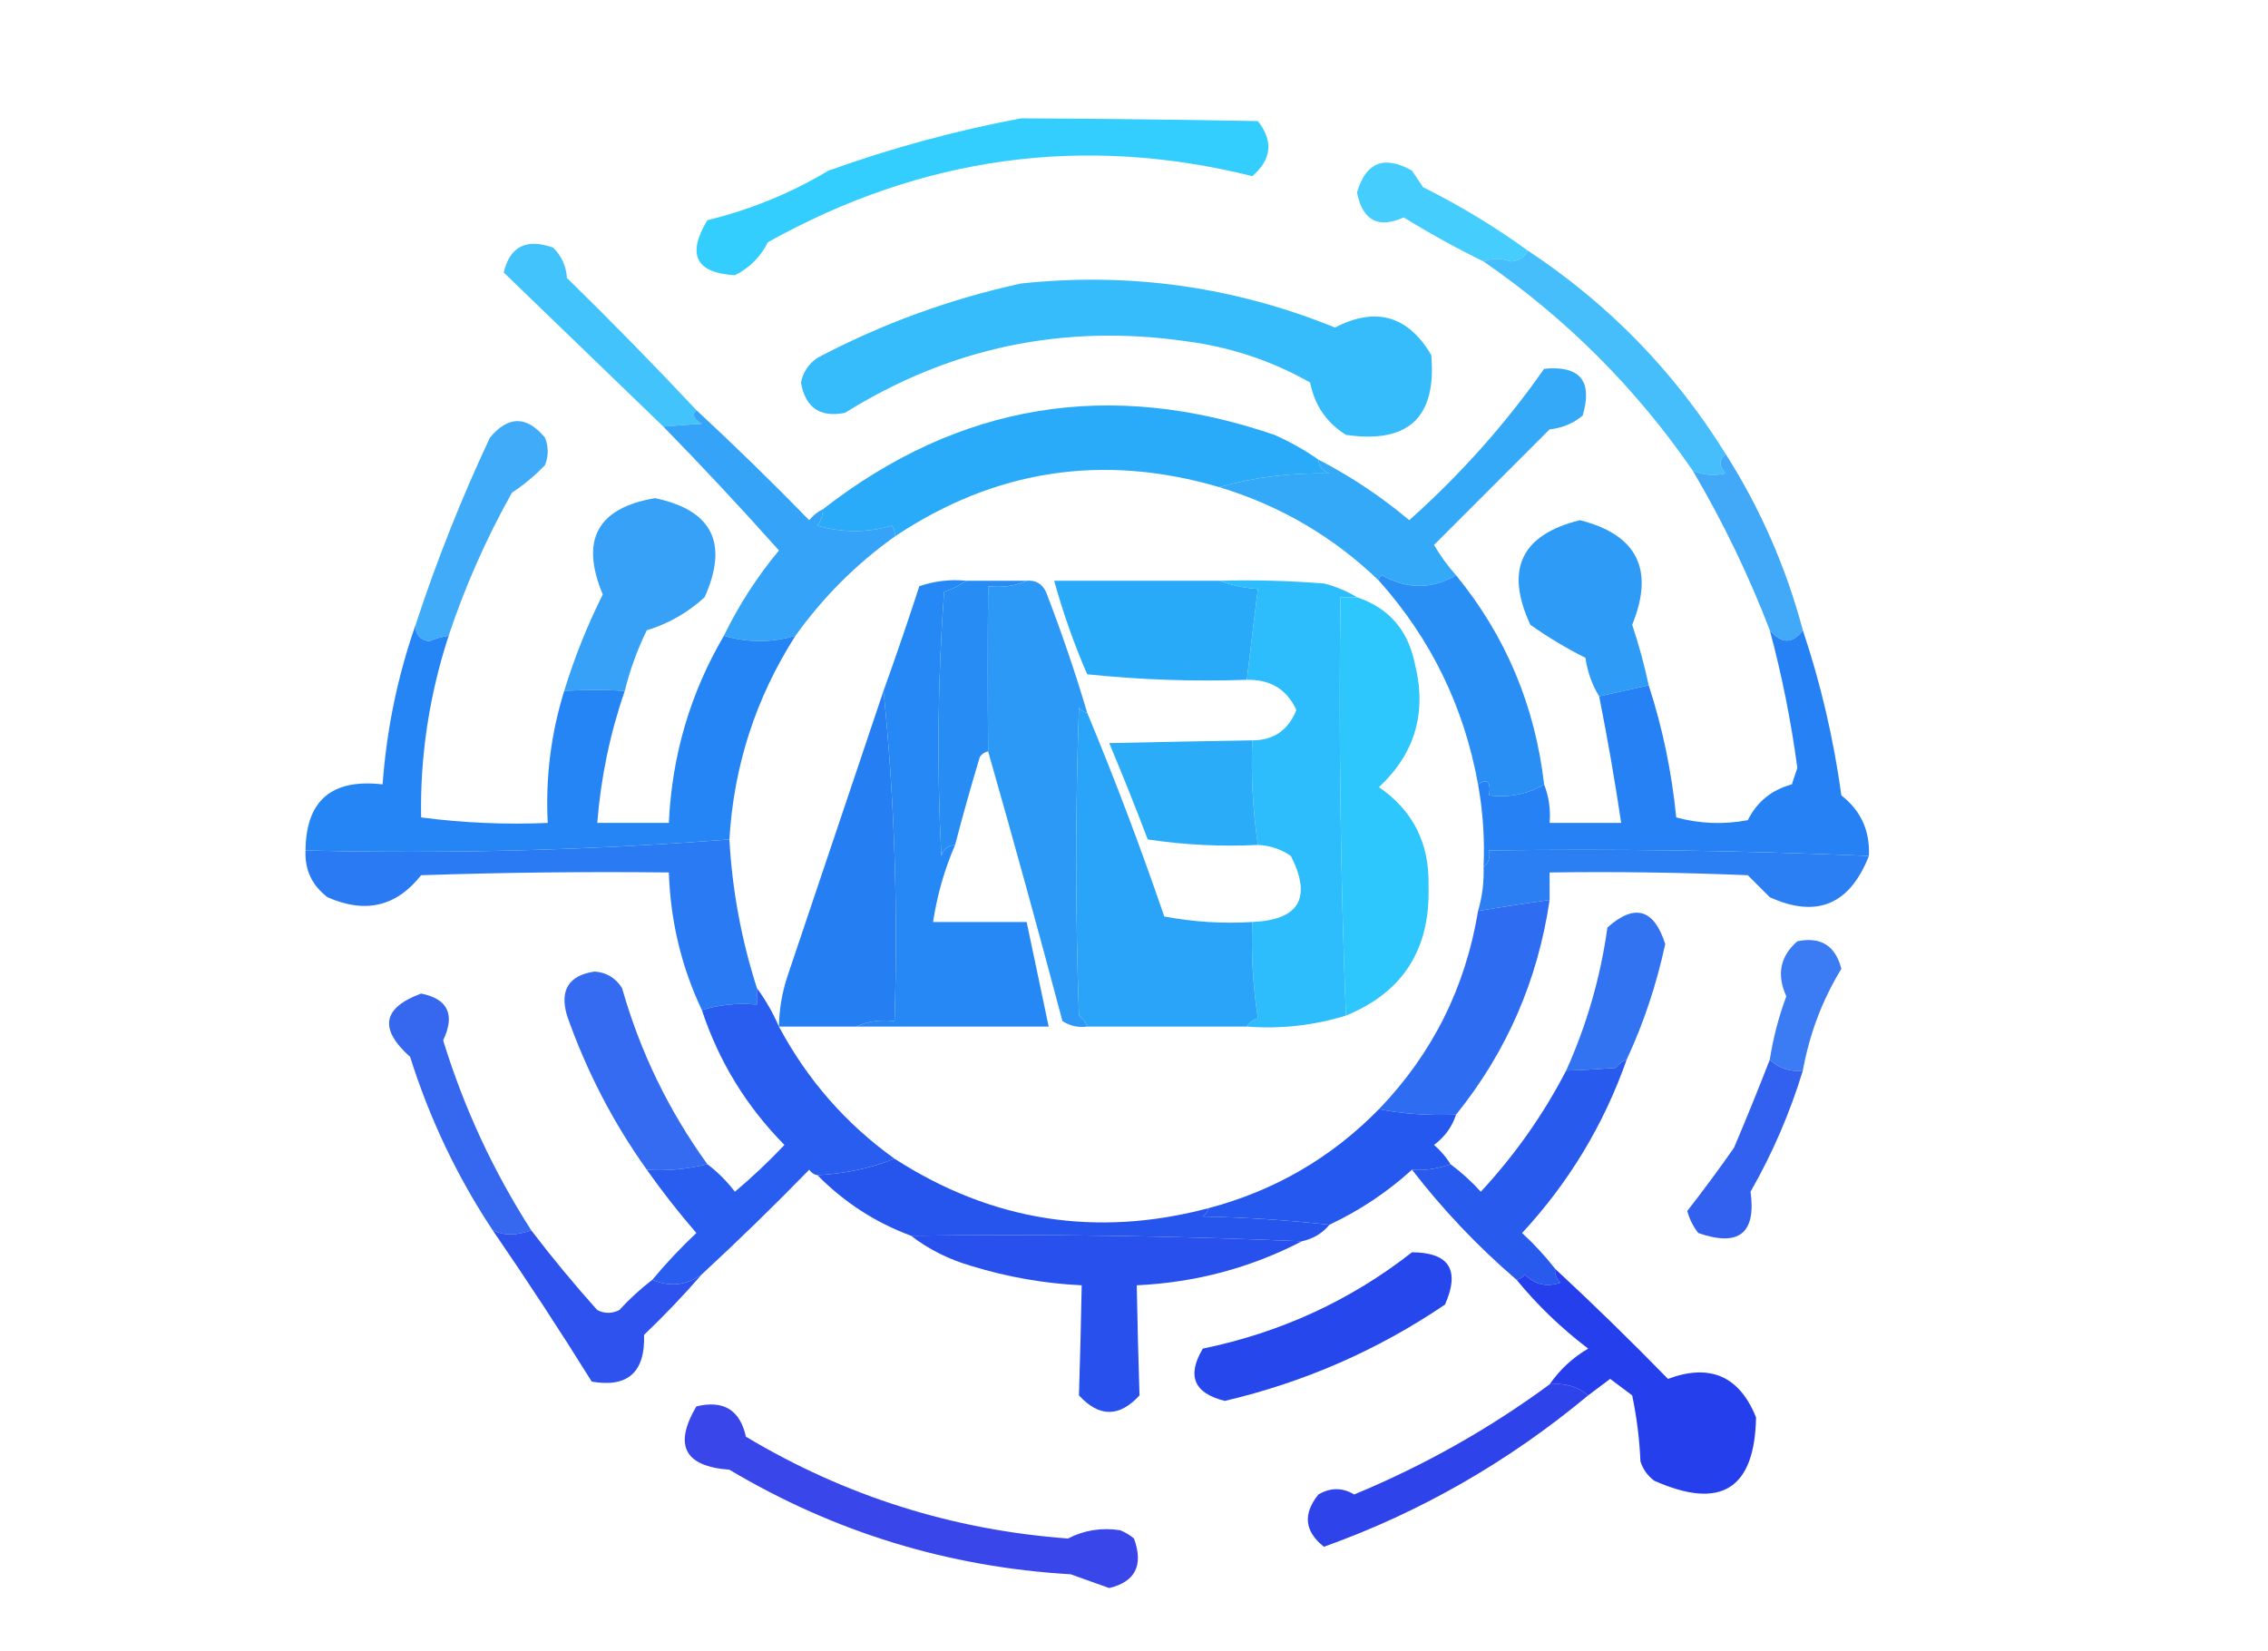
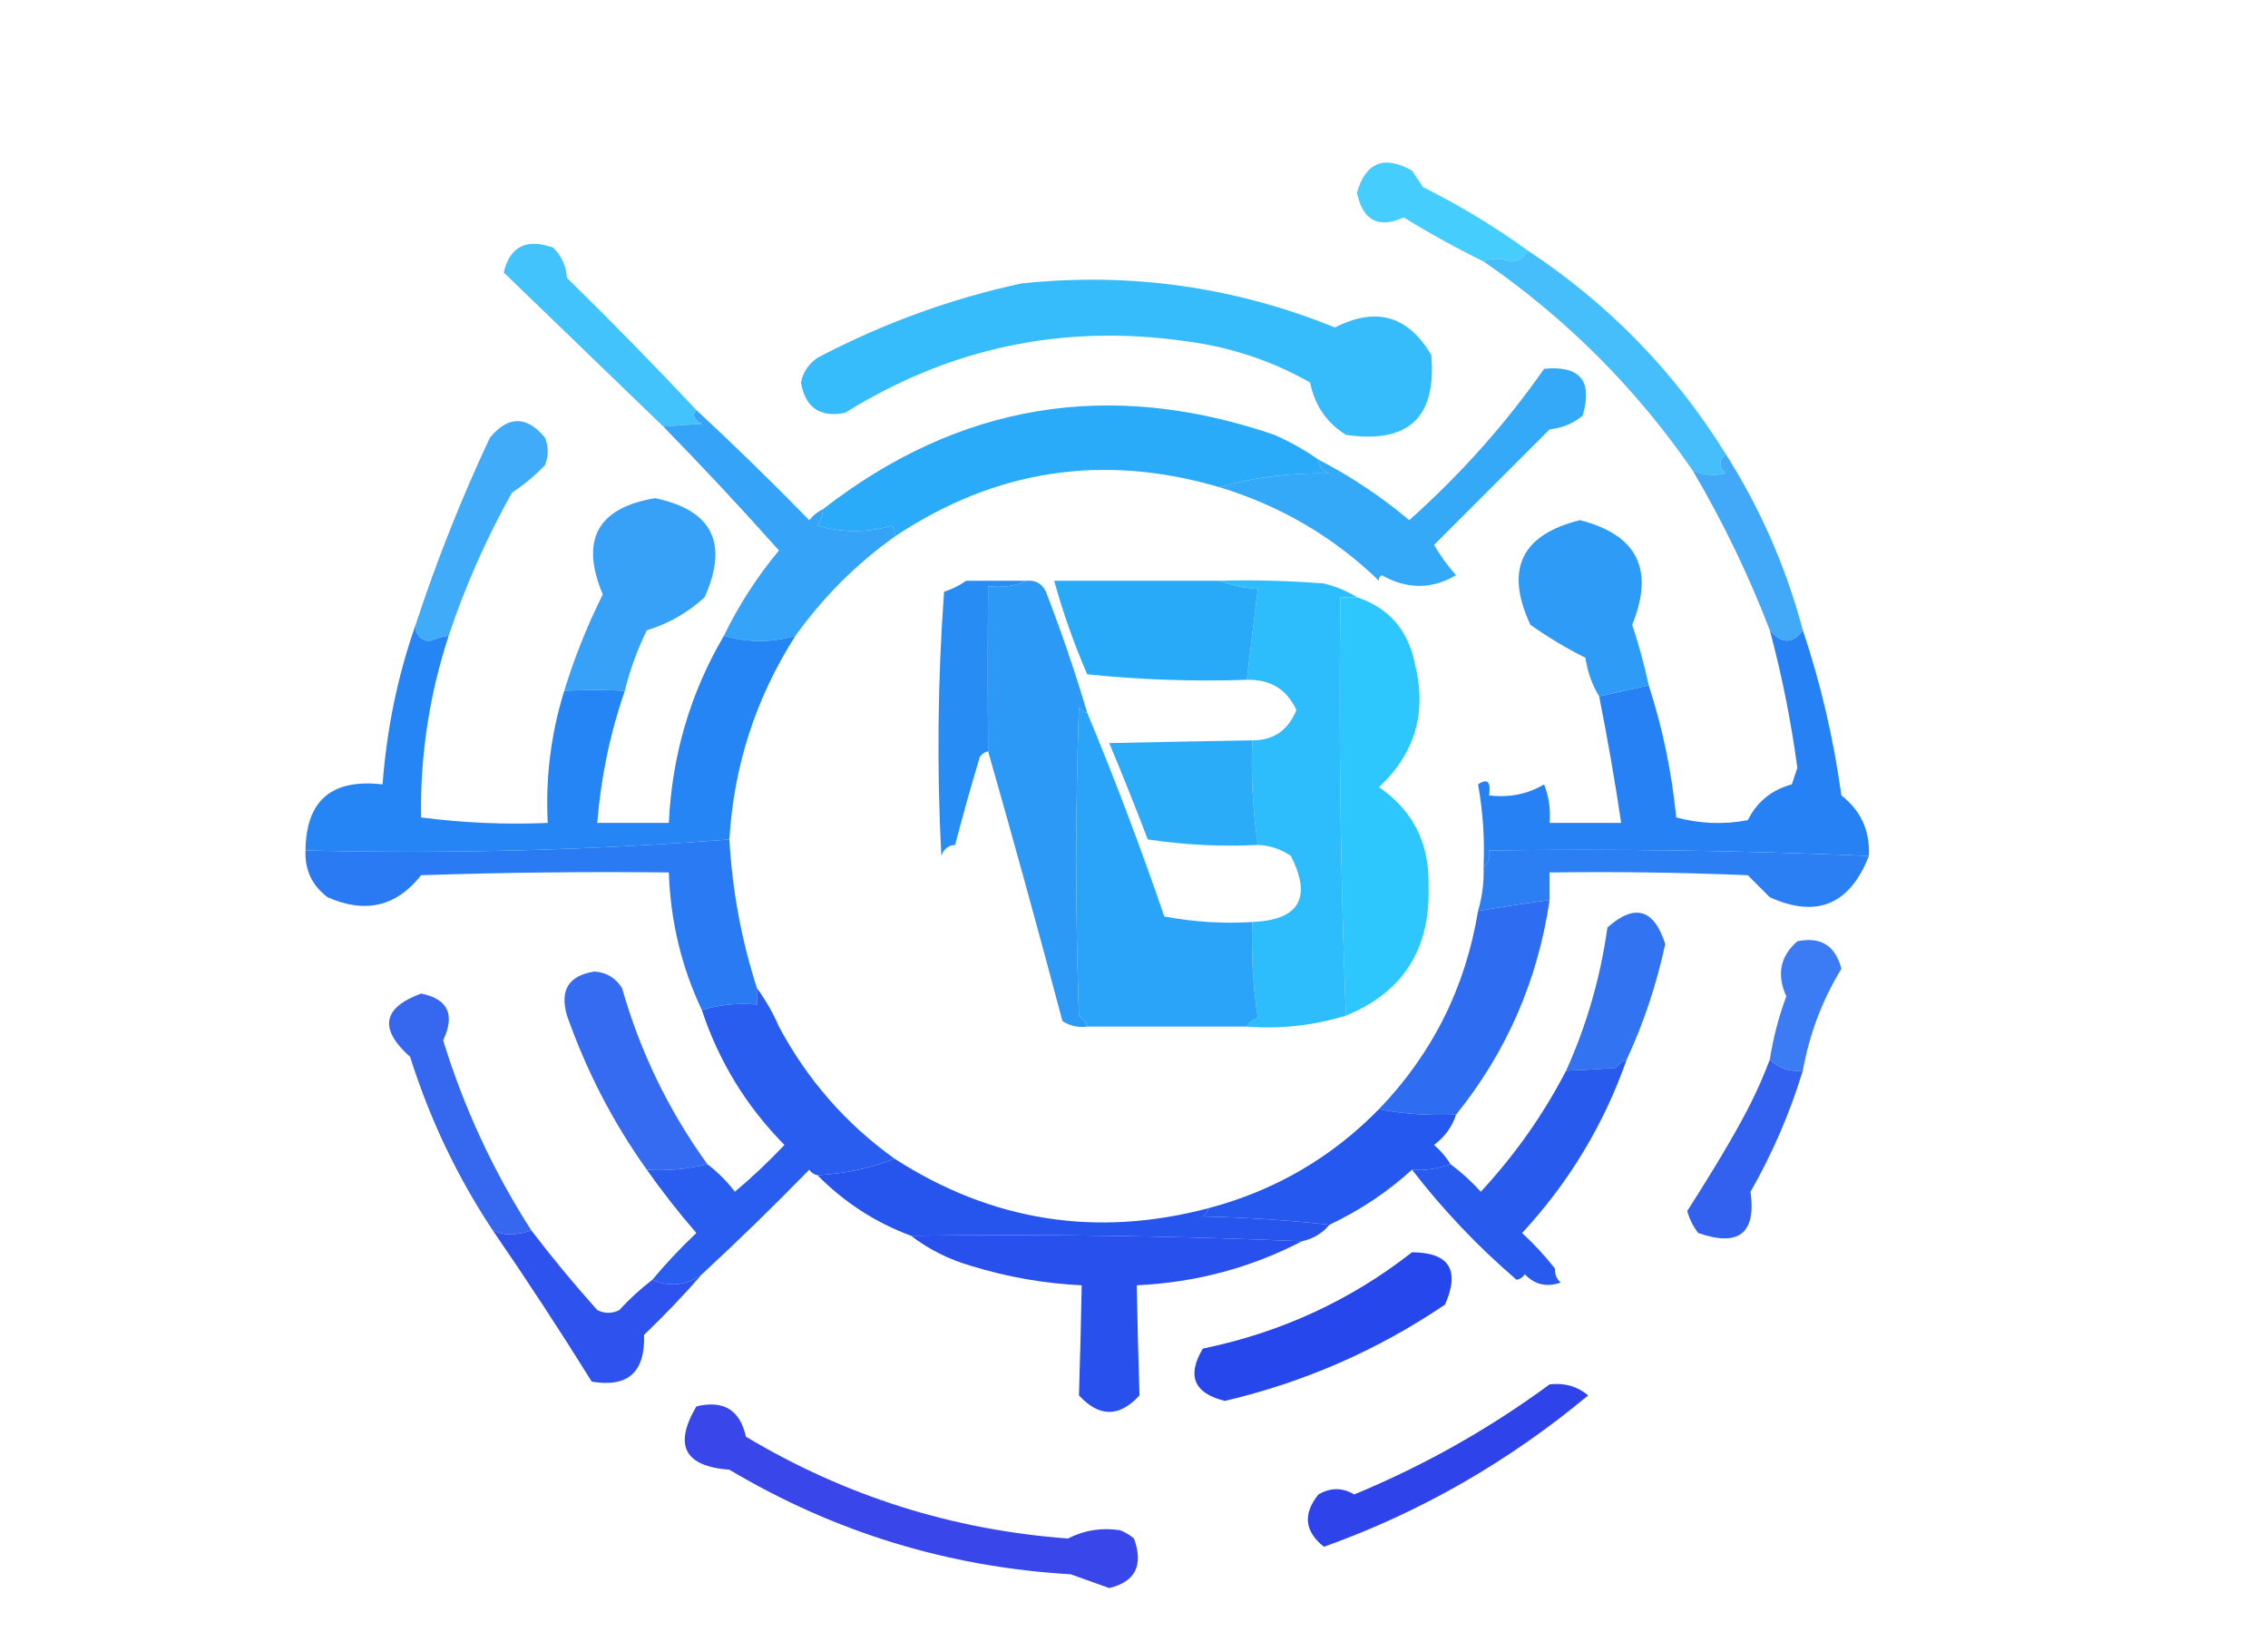
<svg xmlns="http://www.w3.org/2000/svg" version="1.1" width="412px" height="300px" style="shape-rendering:geometricPrecision; text-rendering:geometricPrecision; image-rendering:optimizeQuality; fill-rule:evenodd; clip-rule:evenodd">
  <g>
-     <path style="opacity:0.964" fill="#2cccfe" d="M 185.5,21.5 C 199.895,21.566 214.229,21.732 228.5,22C 231.343,25.619 231.01,28.952 227.5,32C 196.848,24.377 167.515,28.377 139.5,44C 138.167,46.667 136.167,48.667 133.5,50C 126.397,49.59 124.73,46.256 128.5,40C 136.278,38.112 143.611,35.112 150.5,31C 162.047,26.865 173.714,23.698 185.5,21.5 Z" />
-   </g>
+     </g>
  <g>
    <path style="opacity:0.876" fill="#2cc6fd" d="M 277.5,45.5 C 277.03,46.694 276.03,47.36 274.5,47.5C 272.631,46.877 270.965,46.877 269.5,47.5C 264.574,45.09 259.74,42.424 255,39.5C 250.387,41.578 247.554,40.078 246.5,35C 248.104,29.474 251.438,28.141 256.5,31C 257.167,32 257.833,33 258.5,34C 265.23,37.356 271.563,41.19 277.5,45.5 Z" />
  </g>
  <g>
    <path style="opacity:0.871" fill="#2bb4fa" d="M 277.5,45.5 C 292.212,55.212 304.212,67.545 313.5,82.5C 312.209,83.542 312.209,84.708 313.5,86C 311.455,86.49 309.455,86.323 307.5,85.5C 297.167,70.5 284.5,57.833 269.5,47.5C 270.965,46.877 272.631,46.877 274.5,47.5C 276.03,47.36 277.03,46.694 277.5,45.5 Z" />
  </g>
  <g>
    <path style="opacity:0.883" fill="#2abcfb" d="M 126.5,74.5 C 125.668,75.329 126.001,76.162 127.5,77C 124.975,77.144 122.642,77.31 120.5,77.5C 110.695,68.024 101.029,58.69 91.5,49.5C 92.643,44.747 95.643,43.247 100.5,45C 102.004,46.491 102.837,48.324 103,50.5C 111.036,58.368 118.869,66.368 126.5,74.5 Z" />
  </g>
  <g>
    <path style="opacity:0.94" fill="#2ab8fb" d="M 185.5,51.5 C 205.22,49.41 224.22,52.077 242.5,59.5C 249.946,55.674 255.78,57.341 260,64.5C 261.004,75.828 255.837,80.661 244.5,79C 240.973,76.784 238.806,73.617 238,69.5C 231.051,65.549 223.551,63.049 215.5,62C 193.218,58.789 172.552,63.123 153.5,75C 148.968,75.9 146.302,74.066 145.5,69.5C 145.876,67.617 146.876,66.117 148.5,65C 160.263,58.803 172.596,54.303 185.5,51.5 Z" />
  </g>
  <g>
    <path style="opacity:0.99" fill="#29abf9" d="M 239.5,83.5 C 239.577,84.75 240.244,85.583 241.5,86C 234.425,85.867 227.758,86.7 221.5,88.5C 200.382,82.298 180.715,85.298 162.5,97.5C 162.631,96.761 162.464,96.094 162,95.5C 157.55,96.8 153.05,96.8 148.5,95.5C 149.127,94.583 149.461,93.583 149.5,92.5C 174.256,73.249 201.59,68.749 231.5,79C 234.359,80.26 237.026,81.76 239.5,83.5 Z" />
  </g>
  <g>
    <path style="opacity:0.95" fill="#29a5f8" d="M 264.5,104.5 C 260.092,107.084 255.592,107.084 251,104.5C 250.601,104.728 250.435,105.062 250.5,105.5C 242.253,97.539 232.587,91.872 221.5,88.5C 227.758,86.7 234.425,85.867 241.5,86C 240.244,85.583 239.577,84.75 239.5,83.5C 245.372,86.526 250.872,90.193 256,94.5C 265.341,86.172 273.508,77.005 280.5,67C 287.03,66.364 289.363,69.197 287.5,75.5C 285.78,76.934 283.78,77.767 281.5,78C 274.5,85 267.5,92 260.5,99C 261.665,100.992 262.998,102.825 264.5,104.5 Z" />
  </g>
  <g>
    <path style="opacity:0.893" fill="#2aa2f8" d="M 81.5,115.5 C 80.305,115.678 79.138,116.011 78,116.5C 76.251,116.252 75.418,115.252 75.5,113.5C 79.321,101.863 83.821,90.53 89,79.5C 92.333,75.5 95.667,75.5 99,79.5C 99.667,81.167 99.667,82.833 99,84.5C 97.185,86.405 95.185,88.072 93,89.5C 88.328,97.84 84.495,106.507 81.5,115.5 Z" />
  </g>
  <g>
    <path style="opacity:0.888" fill="#2a9ff7" d="M 313.5,82.5 C 319.812,92.456 324.478,103.123 327.5,114.5C 325.641,117.019 323.641,117.019 321.5,114.5C 317.668,104.501 313.002,94.835 307.5,85.5C 309.455,86.323 311.455,86.49 313.5,86C 312.209,84.708 312.209,83.542 313.5,82.5 Z" />
  </g>
  <g>
    <path style="opacity:0.967" fill="#2899f7" d="M 299.5,124.5 C 296.5,125.167 293.5,125.833 290.5,126.5C 289.224,124.438 288.39,122.104 288,119.5C 284.533,117.765 281.2,115.765 278,113.5C 273.338,103.473 276.338,97.139 287,94.5C 297.418,97.14 300.585,103.473 296.5,113.5C 297.71,117.128 298.71,120.794 299.5,124.5 Z" />
  </g>
  <g>
    <path style="opacity:0.927" fill="#289af7" d="M 113.5,125.5 C 110.044,125.305 106.378,125.305 102.5,125.5C 104.338,119.491 106.671,113.657 109.5,108C 105.348,98.095 108.515,92.262 119,90.5C 129.392,92.676 132.392,98.676 128,108.5C 124.941,111.302 121.441,113.302 117.5,114.5C 115.762,118.049 114.429,121.716 113.5,125.5 Z" />
  </g>
  <g>
    <path style="opacity:0.942" fill="#299ef8" d="M 126.5,74.5 C 133.465,80.964 140.298,87.631 147,94.5C 147.708,93.62 148.542,92.953 149.5,92.5C 149.461,93.583 149.127,94.583 148.5,95.5C 153.05,96.8 157.55,96.8 162,95.5C 162.464,96.094 162.631,96.761 162.5,97.5C 155.5,102.5 149.5,108.5 144.5,115.5C 140.135,116.773 135.801,116.773 131.5,115.5C 134.195,109.948 137.529,104.782 141.5,100C 134.674,92.341 127.674,84.841 120.5,77.5C 122.642,77.31 124.975,77.144 127.5,77C 126.001,76.162 125.668,75.329 126.5,74.5 Z" />
  </g>
  <g>
    <path style="opacity:0.984" fill="#2abcfc" d="M 221.5,105.5 C 227.842,105.334 234.175,105.5 240.5,106C 242.723,106.566 244.723,107.4 246.5,108.5C 245.5,108.5 244.5,108.5 243.5,108.5C 243.177,133.908 243.51,159.241 244.5,184.5C 238.689,186.298 232.689,186.965 226.5,186.5C 226.918,185.778 227.584,185.278 228.5,185C 227.594,179.046 227.26,173.212 227.5,167.5C 236.022,167.124 238.355,163.124 234.5,155.5C 232.677,154.253 230.677,153.586 228.5,153.5C 227.567,147.045 227.233,140.711 227.5,134.5C 231.349,134.498 234.015,132.665 235.5,129C 233.782,125.243 230.782,123.409 226.5,123.5C 227.145,117.998 227.811,112.498 228.5,107C 225.964,106.814 223.631,106.314 221.5,105.5 Z" />
  </g>
  <g>
    <path style="opacity:0.991" fill="#268cf5" d="M 175.5,105.5 C 179.167,105.5 182.833,105.5 186.5,105.5C 184.393,106.468 182.059,106.802 179.5,106.5C 179.413,116.68 179.413,126.68 179.5,136.5C 178.883,136.611 178.383,136.944 178,137.5C 176.392,142.822 174.892,148.155 173.5,153.5C 172.25,153.577 171.417,154.244 171,155.5C 170.167,139.49 170.334,123.49 171.5,107.5C 173.026,107.006 174.359,106.339 175.5,105.5 Z" />
  </g>
  <g>
    <path style="opacity:0.974" fill="#2797f6" d="M 186.5,105.5 C 188.124,105.36 189.29,106.027 190,107.5C 192.813,114.774 195.313,122.107 197.5,129.5C 196.883,129.389 196.383,129.056 196,128.5C 195.333,147.167 195.333,165.833 196,184.5C 196.717,185.044 197.217,185.711 197.5,186.5C 195.856,186.714 194.356,186.38 193,185.5C 188.653,169.109 184.153,152.776 179.5,136.5C 179.413,126.68 179.413,116.68 179.5,106.5C 182.059,106.802 184.393,106.468 186.5,105.5 Z" />
  </g>
  <g>
-     <path style="opacity:0.995" fill="#2688f5" d="M 175.5,105.5 C 174.359,106.339 173.026,107.006 171.5,107.5C 170.334,123.49 170.167,139.49 171,155.5C 171.417,154.244 172.25,153.577 173.5,153.5C 171.564,157.976 170.231,162.643 169.5,167.5C 175.167,167.5 180.833,167.5 186.5,167.5C 187.833,173.833 189.167,180.167 190.5,186.5C 178.833,186.5 167.167,186.5 155.5,186.5C 157.607,185.532 159.941,185.198 162.5,185.5C 163.155,165.139 162.488,145.139 160.5,125.5C 162.756,119.232 164.923,112.899 167,106.5C 169.719,105.556 172.552,105.223 175.5,105.5 Z" />
-   </g>
+     </g>
  <g>
    <path style="opacity:1" fill="#28aaf9" d="M 221.5,105.5 C 223.631,106.314 225.964,106.814 228.5,107C 227.811,112.498 227.145,117.998 226.5,123.5C 216.81,123.832 207.144,123.498 197.5,122.5C 195.095,116.949 193.095,111.283 191.5,105.5C 201.5,105.5 211.5,105.5 221.5,105.5 Z" />
  </g>
  <g>
    <path style="opacity:0.985" fill="#2bc6fd" d="M 246.5,108.5 C 252.255,110.428 255.755,114.428 257,120.5C 259.255,129.355 257.088,136.855 250.5,143C 256.717,147.279 259.717,153.279 259.5,161C 259.856,172.439 254.856,180.272 244.5,184.5C 243.51,159.241 243.177,133.908 243.5,108.5C 244.5,108.5 245.5,108.5 246.5,108.5 Z" />
  </g>
  <g>
-     <path style="opacity:0.992" fill="#257df3" d="M 160.5,125.5 C 162.488,145.139 163.155,165.139 162.5,185.5C 159.941,185.198 157.607,185.532 155.5,186.5C 150.833,186.5 146.167,186.5 141.5,186.5C 141.547,183.432 142.047,180.432 143,177.5C 148.835,160.159 154.668,142.826 160.5,125.5 Z" />
-   </g>
+     </g>
  <g>
    <path style="opacity:0.987" fill="#28a3f8" d="M 197.5,129.5 C 202.531,141.579 207.198,153.912 211.5,166.5C 216.792,167.495 222.125,167.828 227.5,167.5C 227.26,173.212 227.594,179.046 228.5,185C 227.584,185.278 226.918,185.778 226.5,186.5C 216.833,186.5 207.167,186.5 197.5,186.5C 197.217,185.711 196.717,185.044 196,184.5C 195.333,165.833 195.333,147.167 196,128.5C 196.383,129.056 196.883,129.389 197.5,129.5 Z" />
  </g>
  <g>
-     <path style="opacity:0.982" fill="#278df5" d="M 264.5,104.5 C 273.51,115.507 278.844,128.174 280.5,142.5C 277.512,144.273 274.179,144.94 270.5,144.5C 270.869,142.007 270.203,141.34 268.5,142.5C 265.96,128.421 259.96,116.088 250.5,105.5C 250.435,105.062 250.601,104.728 251,104.5C 255.592,107.084 260.092,107.084 264.5,104.5 Z" />
-   </g>
+     </g>
  <g>
    <path style="opacity:0.994" fill="#2aacf9" d="M 227.5,134.5 C 227.233,140.711 227.567,147.045 228.5,153.5C 221.8,153.83 215.134,153.497 208.5,152.5C 206.26,146.61 203.927,140.777 201.5,135C 210.222,134.804 218.889,134.637 227.5,134.5 Z" />
  </g>
  <g>
    <path style="opacity:0.993" fill="#2685f4" d="M 75.5,113.5 C 75.418,115.252 76.251,116.252 78,116.5C 79.138,116.011 80.305,115.678 81.5,115.5C 77.971,126.333 76.304,137.333 76.5,148.5C 84.138,149.497 91.805,149.831 99.5,149.5C 99.078,141.302 100.078,133.302 102.5,125.5C 106.378,125.305 110.044,125.305 113.5,125.5C 110.815,133.26 109.148,141.26 108.5,149.5C 112.833,149.5 117.167,149.5 121.5,149.5C 122.06,137.244 125.393,125.911 131.5,115.5C 135.801,116.773 140.135,116.773 144.5,115.5C 137.293,126.787 133.293,139.121 132.5,152.5C 107.061,154.476 81.394,155.143 55.5,154.5C 55.58,145.429 60.246,141.429 69.5,142.5C 70.242,132.455 72.242,122.788 75.5,113.5 Z" />
  </g>
  <g>
    <path style="opacity:0.993" fill="#2682f4" d="M 321.5,114.5 C 323.641,117.019 325.641,117.019 327.5,114.5C 330.747,124.164 333.081,134.164 334.5,144.5C 338.052,147.273 339.719,150.94 339.5,155.5C 316.575,154.511 293.575,154.178 270.5,154.5C 270.737,155.791 270.404,156.791 269.5,157.5C 269.726,152.438 269.392,147.438 268.5,142.5C 270.203,141.34 270.869,142.007 270.5,144.5C 274.179,144.94 277.512,144.273 280.5,142.5C 281.369,144.717 281.702,147.05 281.5,149.5C 285.833,149.5 290.167,149.5 294.5,149.5C 293.352,141.797 292.019,134.13 290.5,126.5C 293.5,125.833 296.5,125.167 299.5,124.5C 302.012,132.212 303.679,140.212 304.5,148.5C 308.795,149.661 313.129,149.828 317.5,149C 319.17,145.658 321.836,143.491 325.5,142.5C 325.833,141.5 326.167,140.5 326.5,139.5C 325.368,131.038 323.701,122.704 321.5,114.5 Z" />
  </g>
  <g>
    <path style="opacity:0.969" fill="#2578f3" d="M 132.5,152.5 C 133.014,161.734 134.68,170.734 137.5,179.5C 137.5,180.5 137.5,181.5 137.5,182.5C 133.958,182.187 130.625,182.521 127.5,183.5C 123.799,175.692 121.799,167.358 121.5,158.5C 106.496,158.333 91.496,158.5 76.5,159C 72.009,164.698 66.342,166.031 59.5,163C 56.679,160.859 55.346,158.025 55.5,154.5C 81.394,155.143 107.061,154.476 132.5,152.5 Z" />
  </g>
  <g>
    <path style="opacity:0.964" fill="#257af2" d="M 339.5,155.5 C 336.018,164.359 330.018,166.859 321.5,163C 320.167,161.667 318.833,160.333 317.5,159C 305.505,158.5 293.505,158.333 281.5,158.5C 281.5,160.167 281.5,161.833 281.5,163.5C 277.13,164.102 272.797,164.769 268.5,165.5C 269.265,162.904 269.599,160.237 269.5,157.5C 270.404,156.791 270.737,155.791 270.5,154.5C 293.575,154.178 316.575,154.511 339.5,155.5 Z" />
  </g>
  <g>
    <path style="opacity:0.898" fill="#256cf1" d="M 327.5,194.5 C 325.114,194.741 323.114,194.075 321.5,192.5C 322.106,188.578 323.106,184.745 324.5,181C 322.709,177.06 323.376,173.726 326.5,171C 330.745,170.123 333.412,171.79 334.5,176C 331.033,181.673 328.7,187.839 327.5,194.5 Z" />
  </g>
  <g>
    <path style="opacity:0.933" fill="#2469f0" d="M 295.5,192.5 C 294.711,192.783 294.044,193.283 293.5,194C 290.303,194.242 287.303,194.408 284.5,194.5C 288.237,186.222 290.737,177.556 292,168.5C 296.955,164.094 300.455,165.094 302.5,171.5C 300.917,178.867 298.584,185.867 295.5,192.5 Z" />
  </g>
  <g>
    <path style="opacity:0.947" fill="#2366f0" d="M 281.5,163.5 C 279.348,178.127 273.682,191.127 264.5,202.5C 259.367,202.679 254.7,202.346 250.5,201.5C 260.206,191.421 266.206,179.421 268.5,165.5C 272.797,164.769 277.13,164.102 281.5,163.5 Z" />
  </g>
  <g>
    <path style="opacity:0.92" fill="#235fef" d="M 128.5,211.5 C 124.623,212.425 120.957,212.758 117.5,212.5C 111.39,203.951 106.557,194.617 103,184.5C 101.643,179.874 103.309,177.207 108,176.5C 110.151,176.643 111.818,177.643 113,179.5C 116.293,191.086 121.46,201.752 128.5,211.5 Z" />
  </g>
  <g>
    <path style="opacity:0.971" fill="#2259ee" d="M 137.5,179.5 C 139.1,181.703 140.433,184.036 141.5,186.5C 146.654,196.161 153.654,204.161 162.5,210.5C 158.2,212.218 153.533,213.218 148.5,213.5C 147.883,213.389 147.383,213.056 147,212.5C 140.631,219.036 134.131,225.369 127.5,231.5C 124.687,233.529 121.687,233.863 118.5,232.5C 120.962,229.536 123.629,226.703 126.5,224C 123.285,220.291 120.285,216.458 117.5,212.5C 120.957,212.758 124.623,212.425 128.5,211.5C 130.388,212.94 132.055,214.606 133.5,216.5C 136.651,213.85 139.651,211.016 142.5,208C 135.578,200.985 130.578,192.818 127.5,183.5C 130.625,182.521 133.958,182.187 137.5,182.5C 137.5,181.5 137.5,180.5 137.5,179.5 Z" />
  </g>
  <g>
-     <path style="opacity:0.928" fill="#2355ee" d="M 321.5,192.5 C 323.114,194.075 325.114,194.741 327.5,194.5C 325.154,202.192 321.987,209.525 318,216.5C 319.04,224.068 315.873,226.568 308.5,224C 307.57,222.806 306.903,221.473 306.5,220C 309.413,216.274 312.247,212.44 315,208.5C 317.291,203.107 319.457,197.774 321.5,192.5 Z" />
+     <path style="opacity:0.928" fill="#2355ee" d="M 321.5,192.5 C 323.114,194.075 325.114,194.741 327.5,194.5C 325.154,202.192 321.987,209.525 318,216.5C 319.04,224.068 315.873,226.568 308.5,224C 307.57,222.806 306.903,221.473 306.5,220C 317.291,203.107 319.457,197.774 321.5,192.5 Z" />
  </g>
  <g>
    <path style="opacity:0.915" fill="#235aee" d="M 96.5,223.5 C 93.798,224.496 91.465,224.496 89.5,223.5C 83.08,213.821 78.08,203.321 74.5,192C 68.813,186.92 69.48,183.087 76.5,180.5C 81.384,181.484 82.717,184.317 80.5,189C 84.276,201.26 89.609,212.76 96.5,223.5 Z" />
  </g>
  <g>
    <path style="opacity:0.977" fill="#2155ee" d="M 250.5,201.5 C 254.7,202.346 259.367,202.679 264.5,202.5C 263.772,204.735 262.439,206.568 260.5,208C 261.71,209.039 262.71,210.206 263.5,211.5C 260.968,212.371 258.635,212.705 256.5,212.5C 251.987,216.588 246.987,219.921 241.5,222.5C 234.011,221.671 226.344,221.171 218.5,221C 219.056,220.617 219.389,220.117 219.5,219.5C 231.532,216.321 241.866,210.321 250.5,201.5 Z" />
  </g>
  <g>
    <path style="opacity:0.963" fill="#2154ed" d="M 295.5,192.5 C 291.339,204.323 285.006,214.823 276.5,224C 278.706,226.037 280.706,228.203 282.5,230.5C 282.414,231.496 282.748,232.329 283.5,233C 280.975,233.896 278.808,233.396 277,231.5C 276.617,232.056 276.117,232.389 275.5,232.5C 268.47,226.471 262.137,219.804 256.5,212.5C 258.635,212.705 260.968,212.371 263.5,211.5C 265.463,212.96 267.296,214.627 269,216.5C 275.197,209.818 280.363,202.485 284.5,194.5C 287.303,194.408 290.303,194.242 293.5,194C 294.044,193.283 294.711,192.783 295.5,192.5 Z" />
  </g>
  <g>
    <path style="opacity:0.973" fill="#2151ee" d="M 162.5,210.5 C 180.142,221.869 199.142,224.869 219.5,219.5C 219.389,220.117 219.056,220.617 218.5,221C 226.344,221.171 234.011,221.671 241.5,222.5C 240.232,224.047 238.565,225.047 236.5,225.5C 213.006,224.502 189.339,224.169 165.5,224.5C 159.019,222.093 153.352,218.426 148.5,213.5C 153.533,213.218 158.2,212.218 162.5,210.5 Z" />
  </g>
  <g>
    <path style="opacity:0.96" fill="#2049ec" d="M 165.5,224.5 C 189.339,224.169 213.006,224.502 236.5,225.5C 227.189,230.33 217.189,232.996 206.5,233.5C 206.622,240.196 206.789,246.862 207,253.5C 203.333,257.5 199.667,257.5 196,253.5C 196.211,246.862 196.378,240.196 196.5,233.5C 189.698,233.173 183.031,232.006 176.5,230C 172.387,228.812 168.72,226.979 165.5,224.5 Z" />
  </g>
  <g>
    <path style="opacity:0.931" fill="#2046ec" d="M 96.5,223.5 C 100.258,228.435 104.258,233.268 108.5,238C 109.833,238.667 111.167,238.667 112.5,238C 114.37,235.96 116.37,234.127 118.5,232.5C 121.687,233.863 124.687,233.529 127.5,231.5C 124.204,235.298 120.704,238.964 117,242.5C 117.216,249.289 114.05,252.123 107.5,251C 101.716,241.711 95.716,232.544 89.5,223.5C 91.465,224.496 93.798,224.496 96.5,223.5 Z" />
  </g>
  <g>
    <path style="opacity:0.974" fill="#2043eb" d="M 256.5,227.5 C 263.263,227.547 265.263,230.714 262.5,237C 250.261,245.285 236.927,251.119 222.5,254.5C 216.889,253.114 215.556,249.947 218.5,245C 232.648,242.088 245.315,236.255 256.5,227.5 Z" />
  </g>
  <g>
-     <path style="opacity:0.973" fill="#1f3beb" d="M 282.5,230.5 C 289.465,236.964 296.298,243.631 303,250.5C 310.651,247.661 315.985,249.994 319,257.5C 318.757,270.547 312.591,274.38 300.5,269C 299.299,268.097 298.465,266.931 298,265.5C 297.827,261.459 297.327,257.459 296.5,253.5C 295.167,252.5 293.833,251.5 292.5,250.5C 291.148,251.524 289.815,252.524 288.5,253.5C 286.544,251.852 284.211,251.185 281.5,251.5C 283.336,248.832 285.669,246.666 288.5,245C 283.638,241.303 279.304,237.136 275.5,232.5C 276.117,232.389 276.617,232.056 277,231.5C 278.808,233.396 280.975,233.896 283.5,233C 282.748,232.329 282.414,231.496 282.5,230.5 Z" />
-   </g>
+     </g>
  <g>
    <path style="opacity:0.919" fill="#1e34ea" d="M 281.5,251.5 C 284.211,251.185 286.544,251.852 288.5,253.5C 273.986,265.581 257.986,274.747 240.5,281C 236.977,278.206 236.644,275.04 239.5,271.5C 241.702,270.22 243.868,270.22 246,271.5C 258.683,266.244 270.516,259.578 281.5,251.5 Z" />
  </g>
  <g>
    <path style="opacity:0.876" fill="#1e2ee7" d="M 126.5,255.5 C 131.429,254.305 134.429,256.138 135.5,261C 153.488,271.773 172.988,277.94 194,279.5C 196.966,277.975 200.133,277.475 203.5,278C 204.416,278.374 205.25,278.874 206,279.5C 207.753,284.357 206.253,287.357 201.5,288.5C 199.172,287.67 196.838,286.837 194.5,286C 172.224,284.684 151.558,278.351 132.5,267C 124.34,266.403 122.34,262.57 126.5,255.5 Z" />
  </g>
</svg>